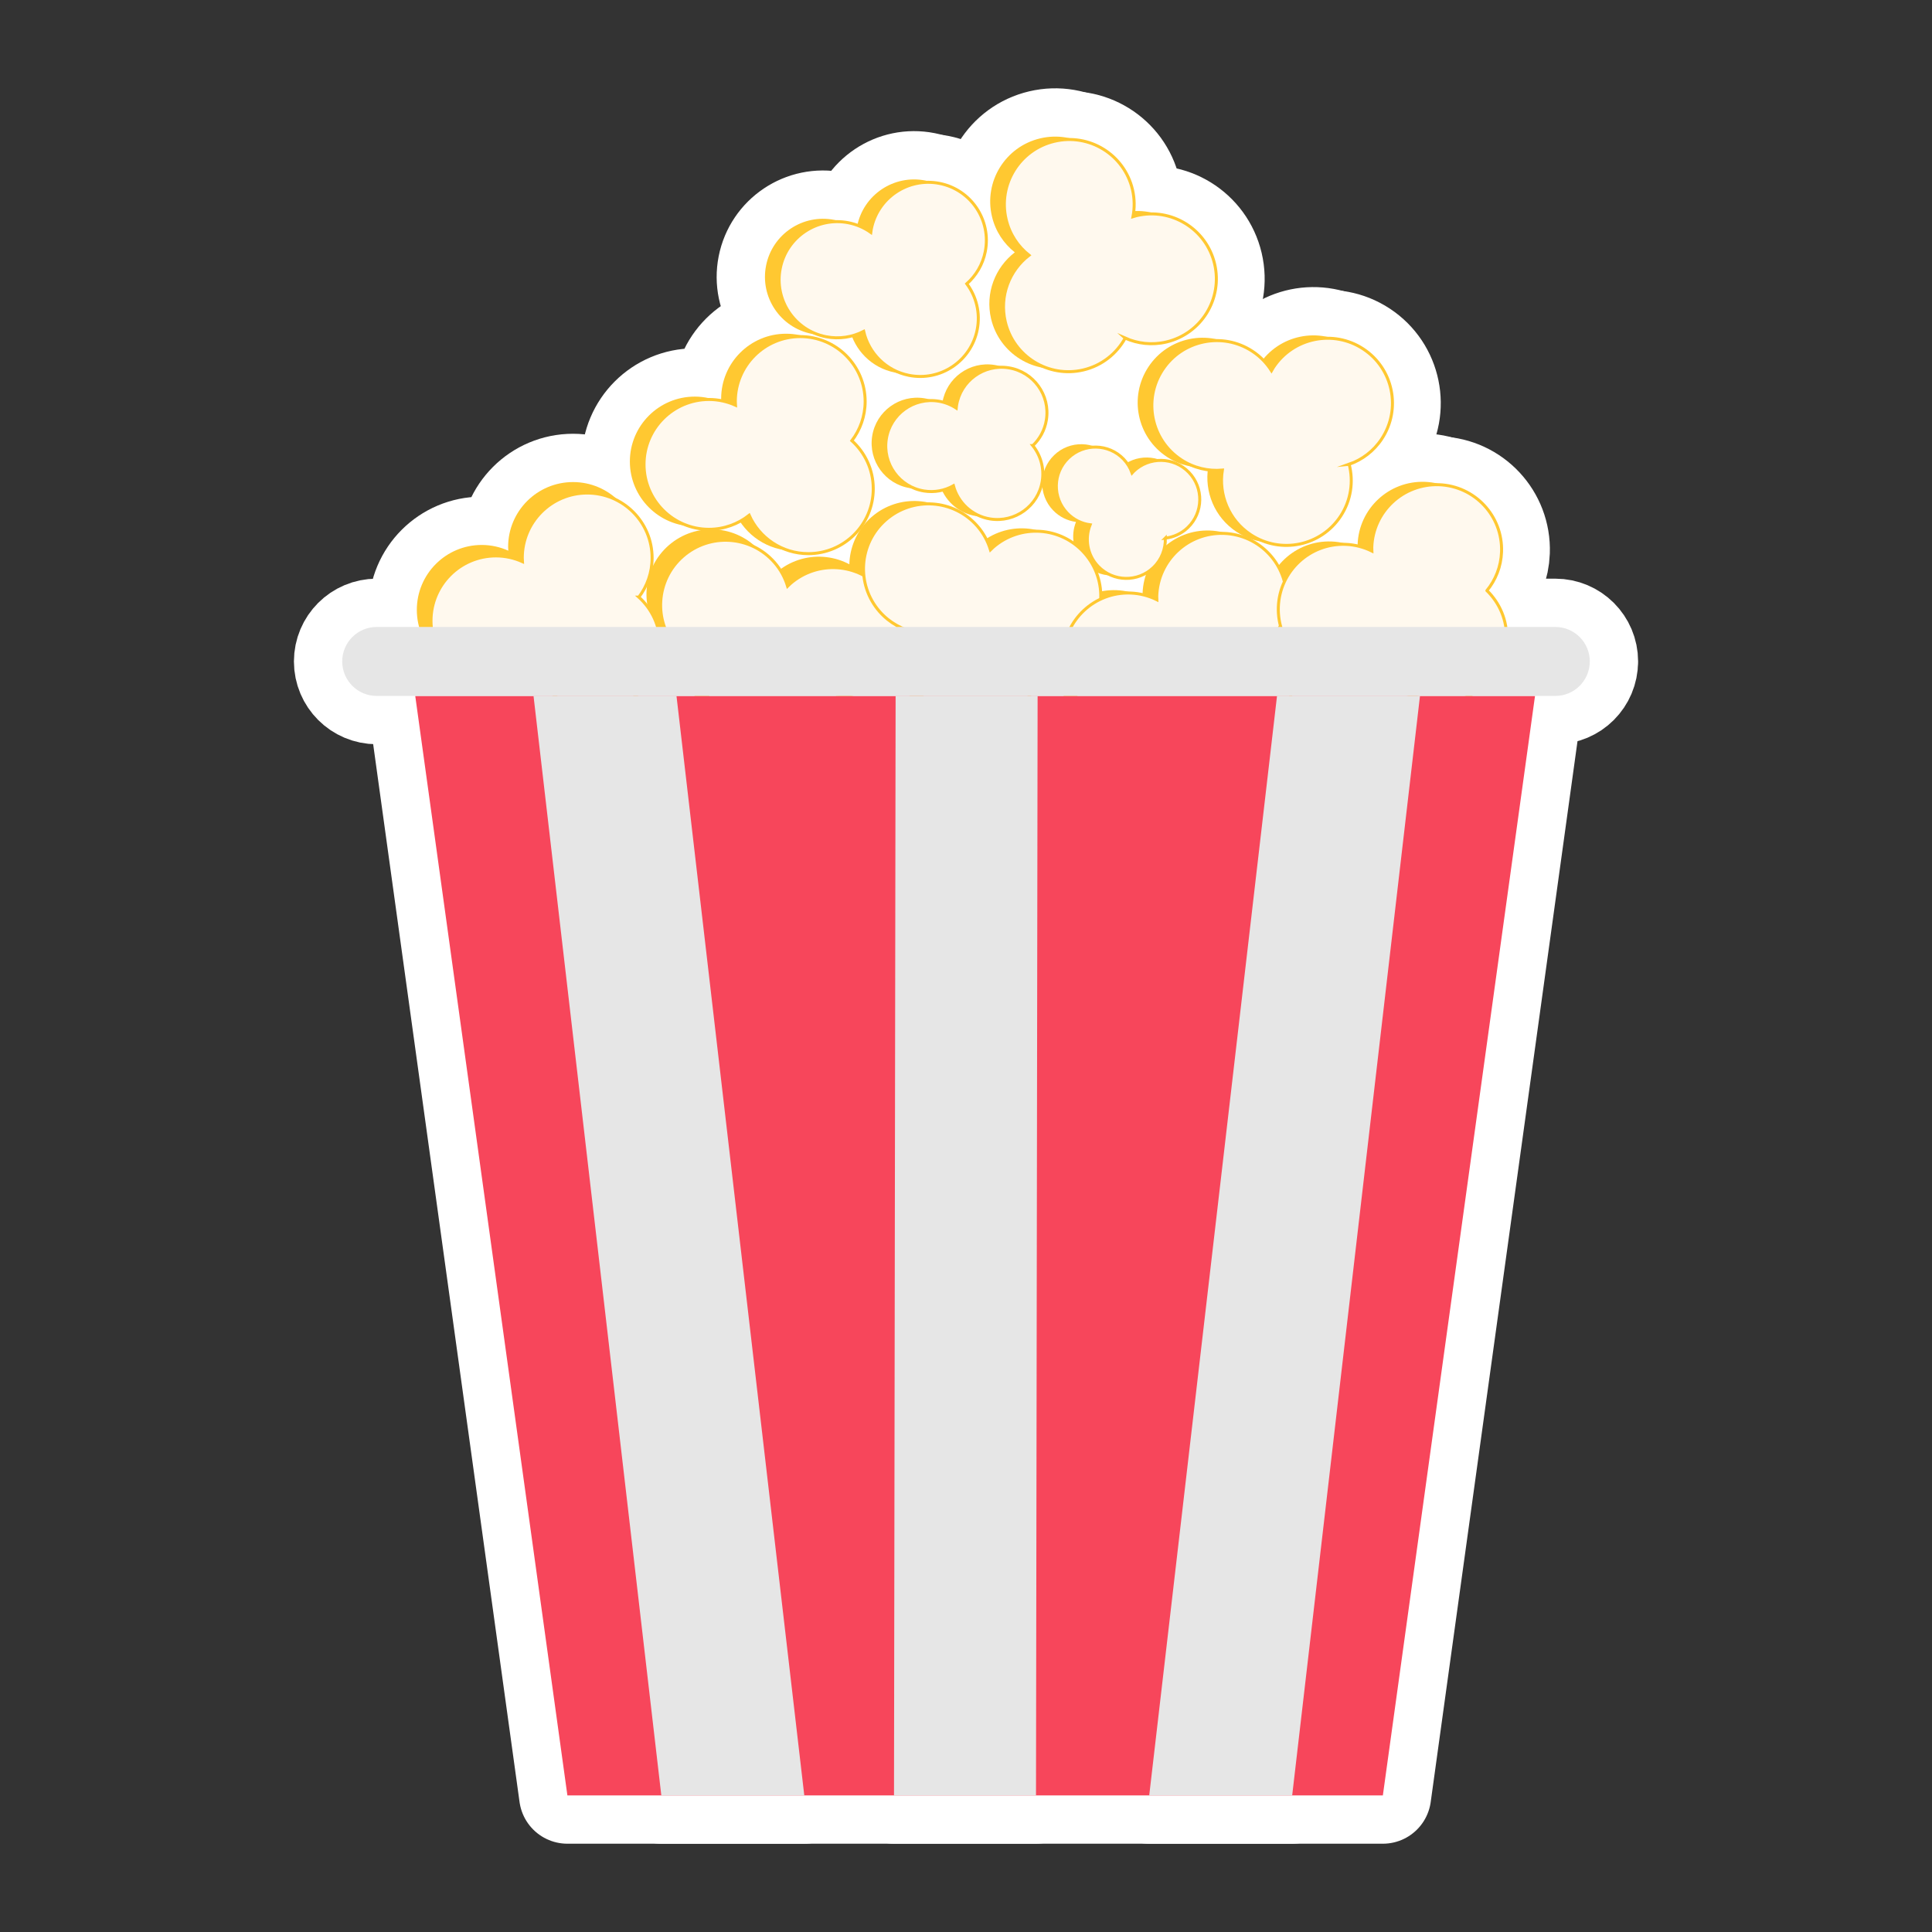
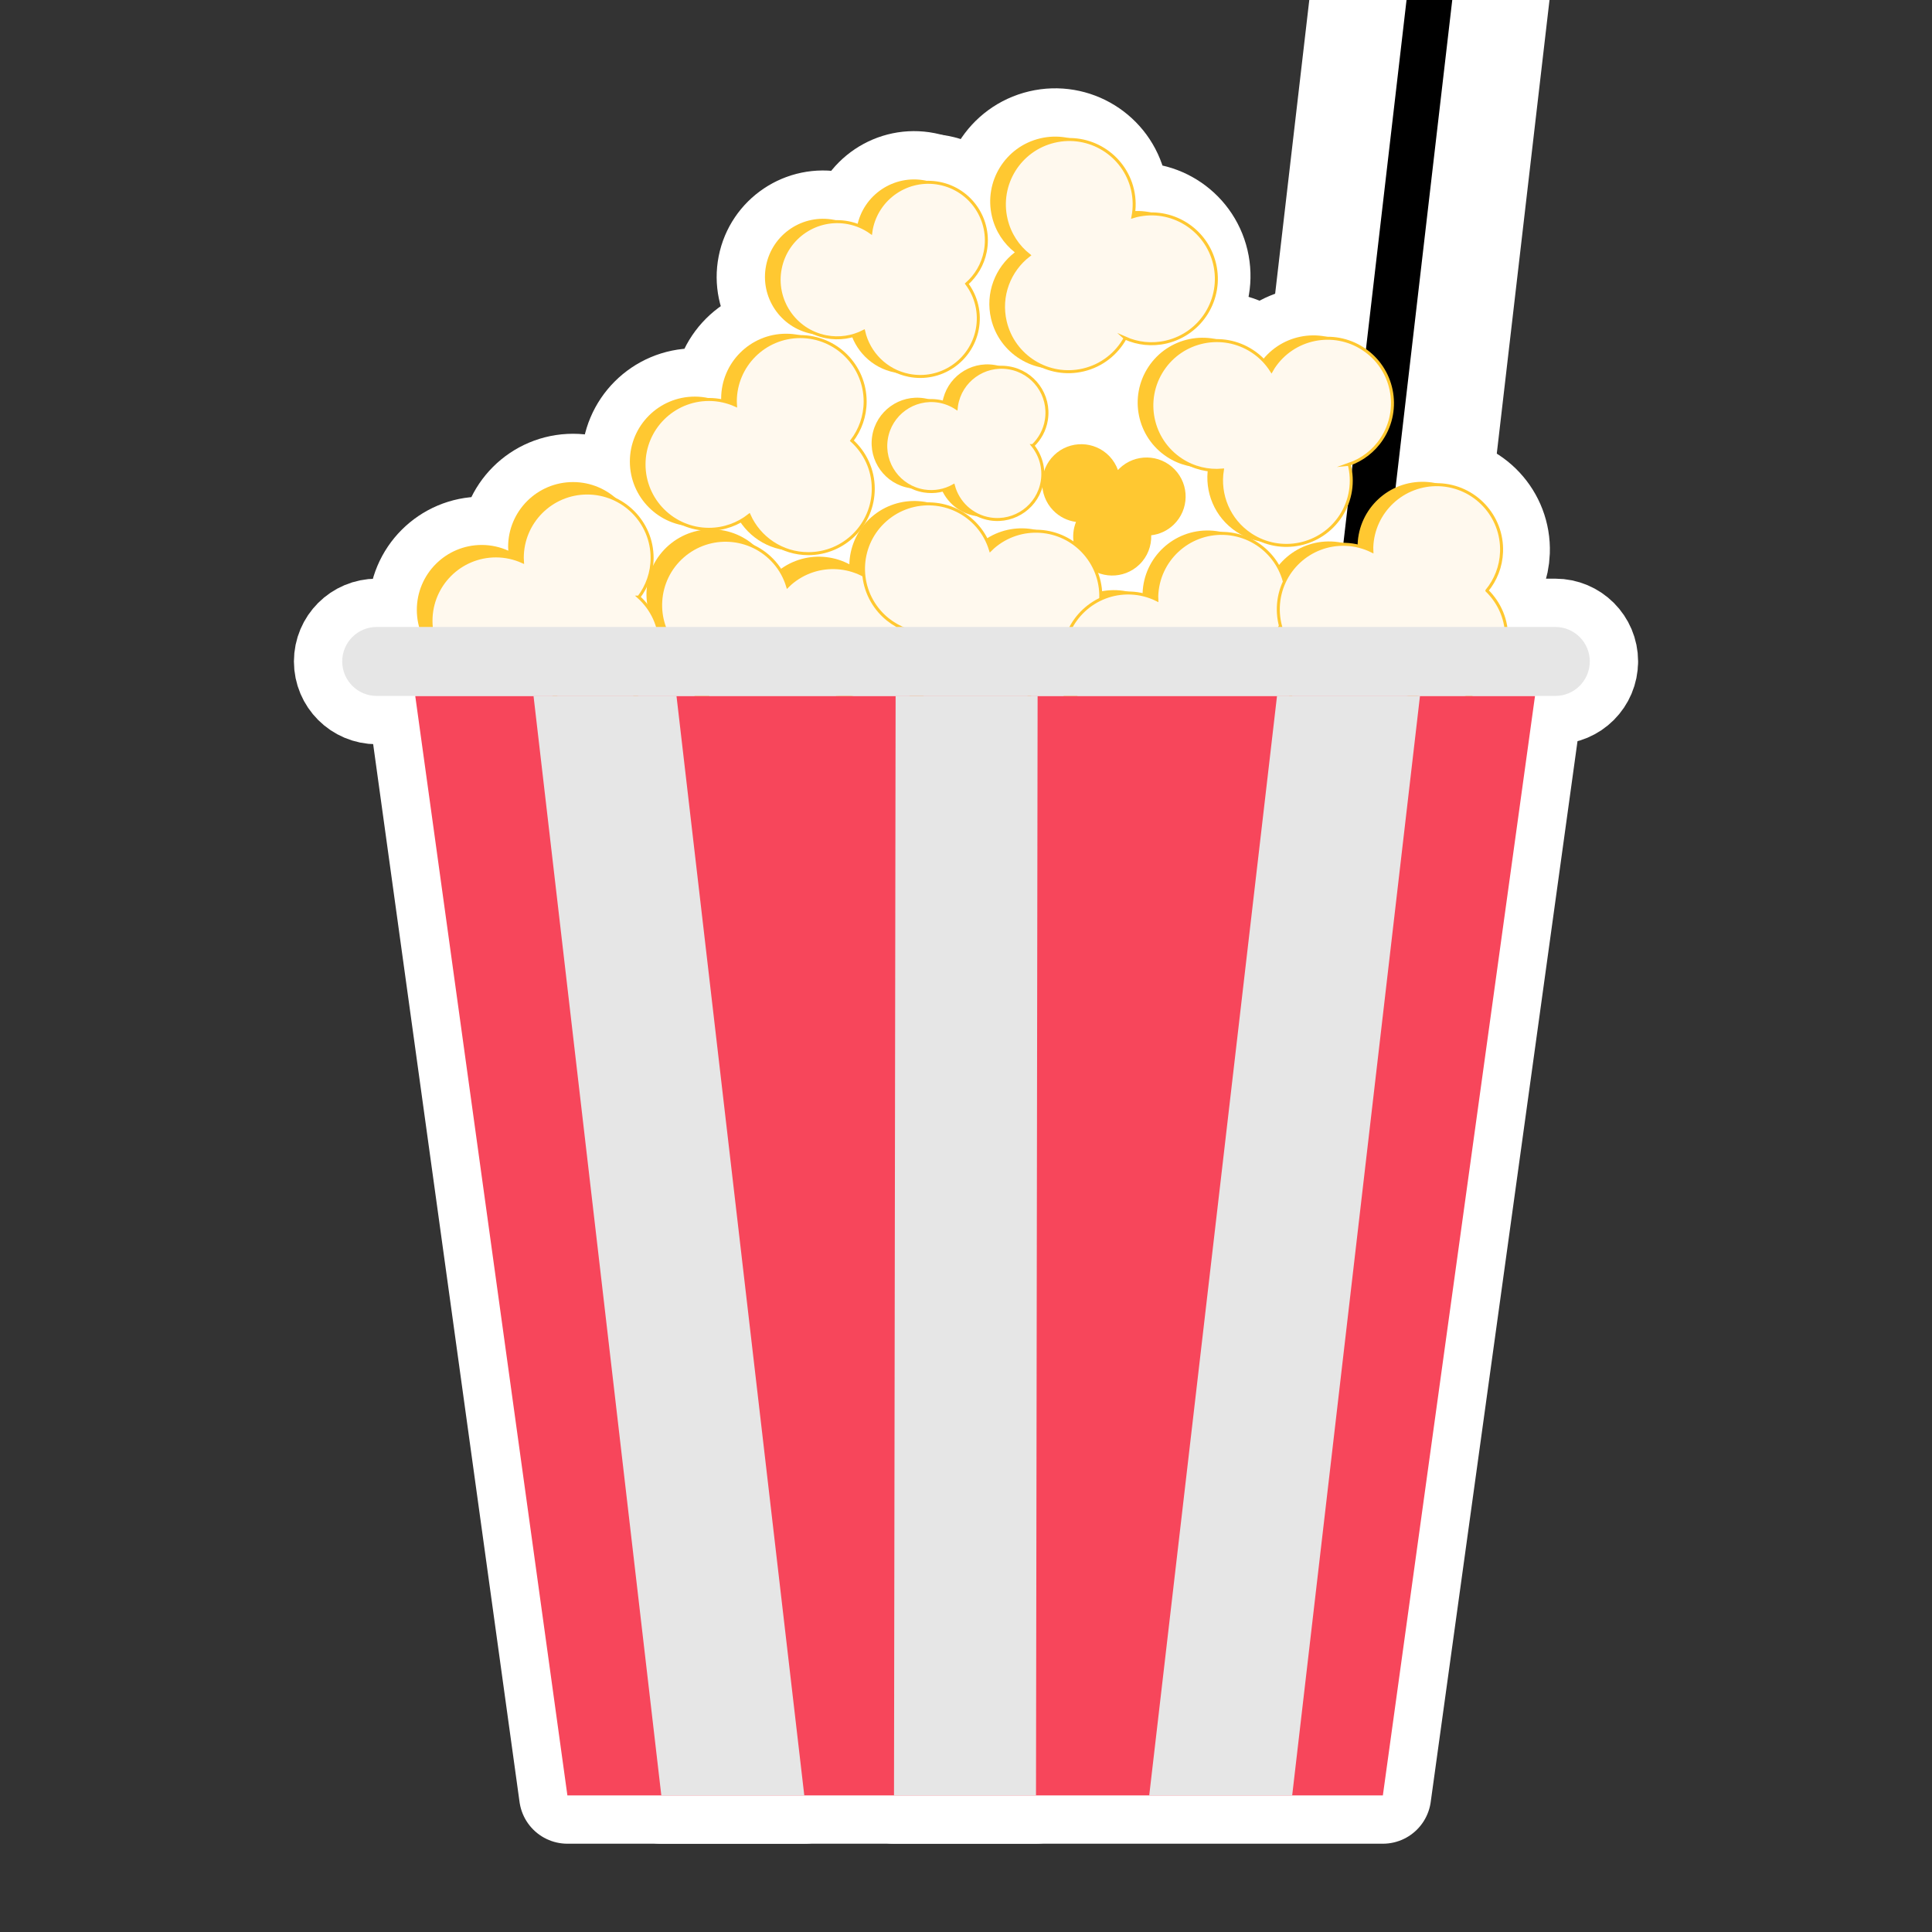
<svg xmlns="http://www.w3.org/2000/svg" id="_レイヤー_1のコピー_10" width="600" height="600" viewBox="0 0 600 600">
  <rect x="0" y="0" width="600" height="600" fill="#333333" stroke="none" />
  <defs>
    <style>.cls-1{fill:#fff9ee;stroke:#ffc831;stroke-miterlimit:10;stroke-width:.93px;}.cls-2{stroke:#fff;stroke-linecap:round;stroke-linejoin:round;stroke-width:30px;}.cls-3{fill:#ffc831;}.cls-3,.cls-4,.cls-5{stroke-width:0px;}.cls-4{fill:#e6e6e6;}.cls-5{fill:#f7465b;}</style>
  </defs>
  <path class="cls-2" d="M194.01,182.04c2.57-3.39,4.11-7.59,4.11-12.17,0-11.13-9.03-20.16-20.16-20.16s-20.16,9.02-20.16,20.16c0,.39.04.77.06,1.15-2.52-1.13-5.31-1.78-8.25-1.78-11.13,0-20.16,9.03-20.16,20.16s9.03,20.16,20.16,20.16c4.72,0,9.05-1.63,12.49-4.35,3.15,7.02,10.19,11.91,18.38,11.91,11.13,0,20.16-9.03,20.16-20.16,0-5.92-2.57-11.23-6.64-14.92Z" />
  <path class="cls-2" d="M260.16,135.97c2.57-3.38,4.12-7.59,4.12-12.17,0-11.13-9.03-20.16-20.16-20.16s-20.16,9.03-20.16,20.16c0,.39.04.77.06,1.15-2.52-1.13-5.31-1.78-8.25-1.78-11.13,0-20.16,9.03-20.16,20.16s9.03,20.16,20.16,20.16c4.72,0,9.05-1.64,12.49-4.35,3.15,7.02,10.19,11.91,18.38,11.91,11.13,0,20.16-9.03,20.16-20.16,0-5.92-2.57-11.23-6.64-14.92Z" />
  <path class="cls-2" d="M357.51,166.24c2.54-.3,5.01-1.39,6.99-3.3,4.82-4.65,4.96-12.33.31-17.15-4.65-4.82-12.33-4.96-17.15-.31-.17.16-.32.33-.47.5-.56-1.57-1.45-3.04-2.67-4.32-4.65-4.82-12.33-4.96-17.15-.31-4.82,4.65-4.96,12.33-.31,17.15,1.97,2.04,4.49,3.24,7.1,3.59-1.72,4.3-.9,9.39,2.52,12.94,4.65,4.82,12.33,4.96,17.15.31,2.57-2.47,3.79-5.8,3.69-9.11Z" />
  <path class="cls-2" d="M414.59,143.3c4.01-1.41,7.61-4.08,10.13-7.9,6.12-9.3,3.55-21.8-5.75-27.92-9.3-6.12-21.8-3.55-27.92,5.76-.21.32-.39.66-.58.99-1.48-2.33-3.45-4.4-5.91-6.02-9.3-6.12-21.8-3.55-27.92,5.75-6.12,9.3-3.55,21.8,5.75,27.92,3.94,2.6,8.46,3.61,12.82,3.23-1.22,7.59,1.96,15.55,8.81,20.06,9.3,6.12,21.8,3.54,27.92-5.76,3.26-4.95,4.03-10.79,2.66-16.11Z" />
  <path class="cls-2" d="M345.03,104.1c3.89,1.73,8.33,2.26,12.79,1.21,10.84-2.56,17.55-13.41,14.99-24.25-2.56-10.83-13.41-17.55-24.25-14.99-.38.09-.74.21-1.1.32.52-2.71.51-5.57-.16-8.43-2.56-10.84-13.41-17.55-24.25-14.99-10.84,2.56-17.55,13.41-14.99,24.25,1.08,4.6,3.67,8.44,7.1,11.15-6.1,4.68-9.25,12.66-7.37,20.63,2.56,10.84,13.42,17.55,24.25,14.99,5.76-1.36,10.34-5.08,13-9.88Z" />
  <path class="cls-2" d="M295.85,87.24c2.85-2.52,4.93-5.95,5.73-9.97,1.94-9.77-4.42-19.27-14.19-21.2-9.77-1.94-19.27,4.42-21.2,14.19-.07.34-.1.68-.15,1.02-2.02-1.43-4.35-2.48-6.93-2.99-9.77-1.94-19.27,4.42-21.2,14.19-1.94,9.77,4.42,19.27,14.19,21.2,4.14.82,8.23.14,11.72-1.65,1.55,6.71,6.87,12.23,14.06,13.65,9.77,1.94,19.27-4.42,21.2-14.19,1.03-5.2-.3-10.31-3.23-14.25Z" />
  <path class="cls-2" d="M316.37,137.5c2.16-2.05,3.69-4.79,4.2-7.96,1.25-7.71-3.99-14.96-11.7-16.2-7.7-1.24-14.96,4-16.2,11.7-.04.27-.06.53-.09.8-1.62-1.06-3.47-1.82-5.51-2.15-7.71-1.24-14.96,4-16.2,11.7-1.24,7.71,4,14.96,11.7,16.2,3.27.53,6.45-.12,9.13-1.62,1.4,5.21,5.72,9.38,11.39,10.3,7.71,1.24,14.96-4,16.2-11.7.66-4.1-.53-8.06-2.93-11.07Z" />
  <path class="cls-2" d="M255.7,213.14c4.24-.29,8.42-1.9,11.87-4.91,8.38-7.33,9.24-20.06,1.91-28.45-7.33-8.39-20.06-9.24-28.45-1.92-.29.25-.55.53-.83.8-.8-2.64-2.15-5.17-4.09-7.38-7.33-8.38-20.06-9.24-28.45-1.91-8.38,7.33-9.24,20.06-1.91,28.45,3.11,3.55,7.19,5.74,11.49,6.54-3.21,6.99-2.26,15.51,3.13,21.68,7.33,8.38,20.06,9.24,28.45,1.91,4.46-3.9,6.77-9.32,6.87-14.81Z" />
  <path class="cls-2" d="M318.7,204.32c4.24-.29,8.42-1.9,11.87-4.91,8.38-7.33,9.24-20.06,1.91-28.44-7.33-8.38-20.06-9.24-28.45-1.91-.29.25-.55.53-.83.8-.81-2.64-2.15-5.16-4.09-7.38-7.33-8.38-20.06-9.24-28.45-1.91-8.38,7.32-9.24,20.06-1.91,28.45,3.11,3.55,7.19,5.74,11.49,6.54-3.21,6.99-2.26,15.51,3.13,21.68,7.33,8.38,20.06,9.24,28.45,1.91,4.46-3.9,6.77-9.33,6.87-14.81Z" />
  <path class="cls-2" d="M390.6,197.64c2.69-3.29,4.38-7.44,4.54-12.02.39-11.13-8.31-20.46-19.44-20.86-11.13-.39-20.47,8.31-20.86,19.44-.01.39,0,.77.02,1.15-2.48-1.22-5.24-1.96-8.18-2.07-11.13-.39-20.47,8.31-20.86,19.44-.39,11.13,8.31,20.47,19.44,20.86,4.72.17,9.11-1.32,12.63-3.91,2.91,7.12,9.77,12.26,17.95,12.55,11.13.39,20.47-8.31,20.86-19.44.21-5.92-2.17-11.31-6.11-15.14Z" />
  <path class="cls-2" d="M457.38,182.52c2.69-3.29,4.38-7.44,4.54-12.02.39-11.13-8.31-20.46-19.44-20.86-11.13-.39-20.47,8.31-20.86,19.44-.01.39,0,.77.02,1.15-2.48-1.22-5.24-1.96-8.18-2.07-11.13-.39-20.46,8.31-20.86,19.44-.39,11.13,8.31,20.46,19.44,20.86,4.72.17,9.11-1.32,12.63-3.91,2.91,7.12,9.77,12.26,17.95,12.55,11.13.39,20.46-8.31,20.86-19.44.21-5.92-2.17-11.31-6.1-15.14Z" />
  <path class="cls-2" d="M198.41,185.44c2.57-3.39,4.11-7.59,4.11-12.17,0-11.13-9.03-20.16-20.16-20.16s-20.16,9.02-20.16,20.16c0,.39.04.77.06,1.15-2.52-1.13-5.31-1.78-8.25-1.78-11.13,0-20.16,9.03-20.16,20.16s9.03,20.16,20.16,20.16c4.72,0,9.05-1.63,12.49-4.35,3.15,7.02,10.19,11.91,18.38,11.91,11.13,0,20.16-9.03,20.16-20.16,0-5.92-2.57-11.23-6.64-14.92Z" />
  <path class="cls-2" d="M264.56,136.86c2.57-3.38,4.12-7.59,4.12-12.17,0-11.13-9.03-20.16-20.16-20.16s-20.16,9.03-20.16,20.16c0,.39.04.77.06,1.15-2.52-1.13-5.31-1.78-8.25-1.78-11.13,0-20.16,9.03-20.16,20.16s9.03,20.16,20.16,20.16c4.72,0,9.05-1.64,12.49-4.35,3.15,7.02,10.19,11.91,18.38,11.91,11.13,0,20.16-9.03,20.16-20.16,0-5.92-2.57-11.23-6.64-14.92Z" />
  <path class="cls-2" d="M361.9,167.13c2.54-.3,5.01-1.39,6.99-3.3,4.82-4.65,4.96-12.33.31-17.15-4.65-4.82-12.33-4.96-17.15-.31-.17.16-.32.33-.47.5-.56-1.57-1.45-3.04-2.67-4.32-4.65-4.82-12.33-4.96-17.15-.31-4.82,4.65-4.96,12.33-.31,17.15,1.97,2.04,4.49,3.24,7.1,3.59-1.72,4.3-.9,9.39,2.52,12.94,4.65,4.82,12.33,4.96,17.15.31,2.57-2.47,3.79-5.8,3.69-9.11Z" />
  <path class="cls-2" d="M418.99,144.19c4.01-1.41,7.61-4.08,10.13-7.9,6.12-9.3,3.55-21.8-5.75-27.92-9.3-6.12-21.8-3.55-27.92,5.76-.21.32-.39.66-.58.99-1.48-2.33-3.45-4.4-5.91-6.02-9.3-6.12-21.8-3.55-27.92,5.75-6.12,9.3-3.55,21.8,5.75,27.92,3.94,2.6,8.46,3.61,12.82,3.23-1.22,7.59,1.96,15.55,8.81,20.06,9.3,6.12,21.8,3.54,27.92-5.76,3.26-4.95,4.03-10.79,2.66-16.11Z" />
-   <path class="cls-2" d="M349.43,105c3.89,1.73,8.33,2.26,12.79,1.21,10.84-2.56,17.55-13.41,14.99-24.25-2.56-10.83-13.41-17.55-24.25-14.99-.38.09-.74.21-1.1.32.52-2.71.51-5.57-.16-8.43-2.56-10.84-13.41-17.55-24.25-14.99-10.84,2.56-17.55,13.41-14.99,24.25,1.08,4.6,3.67,8.44,7.1,11.15-6.1,4.68-9.25,12.66-7.37,20.63,2.56,10.84,13.42,17.55,24.25,14.99,5.76-1.36,10.34-5.08,13-9.88Z" />
  <path class="cls-2" d="M300.25,88.13c2.85-2.52,4.93-5.95,5.73-9.97,1.94-9.77-4.42-19.27-14.19-21.2-9.77-1.94-19.27,4.42-21.2,14.19-.07.34-.1.68-.15,1.02-2.02-1.43-4.35-2.48-6.93-2.99-9.77-1.94-19.27,4.42-21.2,14.19-1.94,9.77,4.42,19.27,14.19,21.2,4.14.82,8.23.14,11.72-1.65,1.55,6.71,6.87,12.23,14.06,13.65,9.77,1.94,19.27-4.42,21.2-14.19,1.03-5.2-.3-10.31-3.23-14.25Z" />
  <path class="cls-2" d="M320.76,138.39c2.16-2.05,3.69-4.79,4.2-7.96,1.25-7.71-3.99-14.96-11.7-16.2-7.7-1.24-14.96,4-16.2,11.7-.04.27-.06.53-.09.8-1.62-1.06-3.47-1.82-5.51-2.15-7.71-1.24-14.96,4-16.2,11.7-1.24,7.71,4,14.96,11.7,16.2,3.27.53,6.45-.12,9.13-1.62,1.4,5.21,5.72,9.38,11.39,10.3,7.71,1.24,14.96-4,16.2-11.7.66-4.1-.53-8.06-2.93-11.07Z" />
-   <path class="cls-2" d="M260.1,216.53c4.24-.29,8.42-1.9,11.87-4.91,8.38-7.33,9.24-20.06,1.91-28.45-7.33-8.39-20.06-9.24-28.45-1.92-.29.25-.55.53-.83.8-.8-2.64-2.15-5.17-4.09-7.38-7.33-8.38-20.06-9.24-28.45-1.91-8.38,7.33-9.24,20.06-1.91,28.45,3.11,3.55,7.19,5.74,11.49,6.54-3.21,6.99-2.26,15.51,3.13,21.68,7.33,8.38,20.06,9.24,28.45,1.91,4.46-3.9,6.77-9.32,6.87-14.81Z" />
  <path class="cls-2" d="M323.1,205.21c4.24-.29,8.42-1.9,11.87-4.91,8.38-7.33,9.24-20.06,1.91-28.44-7.33-8.38-20.06-9.24-28.45-1.91-.29.25-.55.53-.83.8-.81-2.64-2.15-5.16-4.09-7.38-7.33-8.38-20.06-9.24-28.45-1.91-8.38,7.32-9.24,20.06-1.91,28.45,3.11,3.55,7.19,5.74,11.49,6.54-3.21,6.99-2.26,15.51,3.13,21.68,7.33,8.38,20.06,9.24,28.45,1.91,4.46-3.9,6.77-9.33,6.87-14.81Z" />
  <path class="cls-2" d="M395,198.53c2.69-3.29,4.38-7.44,4.54-12.02.39-11.13-8.31-20.46-19.44-20.86-11.13-.39-20.47,8.31-20.86,19.44-.01.39,0,.77.02,1.15-2.48-1.22-5.24-1.96-8.18-2.07-11.13-.39-20.47,8.31-20.86,19.44-.39,11.13,8.31,20.47,19.44,20.86,4.72.17,9.11-1.32,12.63-3.91,2.91,7.12,9.77,12.26,17.95,12.55,11.13.39,20.47-8.31,20.86-19.44.21-5.92-2.17-11.31-6.11-15.14Z" />
  <path class="cls-2" d="M461.78,183.41c2.69-3.29,4.38-7.44,4.54-12.02.39-11.13-8.31-20.46-19.44-20.86-11.13-.39-20.47,8.31-20.86,19.44-.01.39,0,.77.02,1.15-2.48-1.22-5.24-1.96-8.18-2.07-11.13-.39-20.46,8.31-20.86,19.44-.39,11.13,8.31,20.46,19.44,20.86,4.72.17,9.11-1.32,12.63-3.91,2.91,7.12,9.77,12.26,17.95,12.55,11.13.39,20.46-8.31,20.86-19.44.21-5.92-2.17-11.31-6.1-15.14Z" />
  <polygon class="cls-2" points="429.46 557.58 176.21 557.58 128.96 216.13 476.71 216.13 429.46 557.58" />
-   <path class="cls-2" d="M277.64,557.58h44.1l.5-341.46h-44.1l-.5,341.46ZM396.59,216.13l-39.69,341.46h44.4l39.69-341.46h-44.4ZM165.69,216.13l39.69,341.46h44.4l-39.69-341.46h-44.4Z" />
+   <path class="cls-2" d="M277.64,557.58h44.1l.5-341.46h-44.1l-.5,341.46ZM396.59,216.13h44.4l39.69-341.46h-44.4ZM165.69,216.13l39.69,341.46h44.4l-39.69-341.46h-44.4Z" />
  <path class="cls-2" d="M493.72,205.42c0,5.92-4.79,10.71-10.71,10.71H116.99c-5.91,0-10.71-4.79-10.71-10.71h0c0-5.92,4.79-10.71,10.71-10.71h366.03c5.91,0,10.71,4.79,10.71,10.71h0Z" />
  <path class="cls-3" d="M194.01,182.04c2.57-3.39,4.11-7.59,4.11-12.17,0-11.13-9.03-20.16-20.16-20.16s-20.16,9.02-20.16,20.16c0,.39.04.77.06,1.15-2.52-1.13-5.31-1.78-8.25-1.78-11.13,0-20.16,9.03-20.16,20.16s9.03,20.16,20.16,20.16c4.72,0,9.05-1.63,12.49-4.35,3.15,7.02,10.19,11.91,18.38,11.91,11.13,0,20.16-9.03,20.16-20.16,0-5.92-2.57-11.23-6.64-14.92Z" />
  <path class="cls-3" d="M260.16,135.97c2.57-3.38,4.12-7.59,4.12-12.17,0-11.13-9.03-20.16-20.16-20.16s-20.16,9.03-20.16,20.16c0,.39.04.77.06,1.15-2.52-1.13-5.31-1.78-8.25-1.78-11.13,0-20.16,9.03-20.16,20.16s9.03,20.16,20.16,20.16c4.72,0,9.05-1.64,12.49-4.35,3.15,7.02,10.19,11.91,18.38,11.91,11.13,0,20.16-9.03,20.16-20.16,0-5.92-2.57-11.23-6.64-14.92Z" />
  <path class="cls-3" d="M357.51,166.24c2.54-.3,5.01-1.39,6.99-3.3,4.82-4.65,4.96-12.33.31-17.15-4.65-4.82-12.33-4.96-17.15-.31-.17.16-.32.33-.47.5-.56-1.57-1.45-3.04-2.67-4.32-4.65-4.82-12.33-4.96-17.15-.31-4.82,4.65-4.96,12.33-.31,17.15,1.97,2.04,4.49,3.24,7.1,3.59-1.72,4.3-.9,9.39,2.52,12.94,4.65,4.82,12.33,4.96,17.15.31,2.57-2.47,3.79-5.8,3.69-9.11Z" />
  <path class="cls-3" d="M414.59,143.3c4.01-1.41,7.61-4.08,10.13-7.9,6.12-9.3,3.55-21.8-5.75-27.92-9.3-6.12-21.8-3.55-27.92,5.76-.21.32-.39.66-.58.99-1.48-2.33-3.45-4.4-5.91-6.02-9.3-6.12-21.8-3.55-27.92,5.75-6.12,9.3-3.55,21.8,5.75,27.92,3.94,2.6,8.46,3.61,12.82,3.23-1.22,7.59,1.96,15.55,8.81,20.06,9.3,6.12,21.8,3.54,27.92-5.76,3.26-4.95,4.03-10.79,2.66-16.11Z" />
  <path class="cls-3" d="M345.03,104.1c3.89,1.73,8.33,2.26,12.79,1.21,10.84-2.56,17.55-13.41,14.99-24.25-2.56-10.83-13.41-17.55-24.25-14.99-.38.09-.74.21-1.1.32.52-2.71.51-5.57-.16-8.43-2.56-10.84-13.41-17.55-24.25-14.99-10.84,2.56-17.55,13.41-14.99,24.25,1.08,4.6,3.67,8.44,7.1,11.15-6.1,4.68-9.25,12.66-7.37,20.63,2.56,10.84,13.42,17.55,24.25,14.99,5.76-1.36,10.34-5.08,13-9.88Z" />
  <path class="cls-3" d="M295.85,87.24c2.85-2.52,4.93-5.95,5.73-9.97,1.94-9.77-4.42-19.27-14.19-21.2-9.77-1.94-19.27,4.42-21.2,14.19-.07.34-.1.68-.15,1.02-2.02-1.43-4.35-2.48-6.93-2.99-9.77-1.94-19.27,4.42-21.2,14.19-1.94,9.77,4.42,19.27,14.19,21.2,4.14.82,8.23.14,11.72-1.65,1.55,6.71,6.87,12.23,14.06,13.65,9.77,1.94,19.27-4.42,21.2-14.19,1.03-5.2-.3-10.31-3.23-14.25Z" />
  <path class="cls-3" d="M316.37,137.5c2.16-2.05,3.69-4.79,4.2-7.96,1.25-7.71-3.99-14.96-11.7-16.2-7.7-1.24-14.96,4-16.2,11.7-.04.27-.06.53-.09.8-1.62-1.06-3.47-1.82-5.51-2.15-7.71-1.24-14.96,4-16.2,11.7-1.24,7.71,4,14.96,11.7,16.2,3.27.53,6.45-.12,9.13-1.62,1.4,5.21,5.72,9.38,11.39,10.3,7.71,1.24,14.96-4,16.2-11.7.66-4.1-.53-8.06-2.93-11.07Z" />
  <path class="cls-3" d="M255.7,213.14c4.24-.29,8.42-1.9,11.87-4.91,8.38-7.33,9.24-20.06,1.91-28.45-7.33-8.39-20.06-9.24-28.45-1.92-.29.25-.55.53-.83.8-.8-2.64-2.15-5.17-4.09-7.38-7.33-8.38-20.06-9.24-28.45-1.91-8.38,7.33-9.24,20.06-1.91,28.45,3.11,3.55,7.19,5.74,11.49,6.54-3.21,6.99-2.26,15.51,3.13,21.68,7.33,8.38,20.06,9.24,28.45,1.91,4.46-3.9,6.77-9.32,6.87-14.81Z" />
  <path class="cls-3" d="M318.7,204.32c4.24-.29,8.42-1.9,11.87-4.91,8.38-7.33,9.24-20.06,1.91-28.44-7.33-8.38-20.06-9.24-28.45-1.91-.29.25-.55.53-.83.8-.81-2.64-2.15-5.16-4.09-7.38-7.33-8.38-20.06-9.24-28.45-1.91-8.38,7.32-9.24,20.06-1.91,28.45,3.11,3.55,7.19,5.74,11.49,6.54-3.21,6.99-2.26,15.51,3.13,21.68,7.33,8.38,20.06,9.24,28.45,1.91,4.46-3.9,6.77-9.33,6.87-14.81Z" />
  <path class="cls-3" d="M390.6,197.64c2.69-3.29,4.38-7.44,4.54-12.02.39-11.13-8.31-20.46-19.44-20.86-11.13-.39-20.47,8.31-20.86,19.44-.01.39,0,.77.02,1.15-2.48-1.22-5.24-1.96-8.18-2.07-11.13-.39-20.47,8.31-20.86,19.44-.39,11.13,8.31,20.47,19.44,20.86,4.72.17,9.11-1.32,12.63-3.91,2.91,7.12,9.77,12.26,17.95,12.55,11.13.39,20.47-8.31,20.86-19.44.21-5.92-2.17-11.31-6.11-15.14Z" />
  <path class="cls-3" d="M457.38,182.52c2.69-3.29,4.38-7.44,4.54-12.02.39-11.13-8.31-20.46-19.44-20.86-11.13-.39-20.47,8.31-20.86,19.44-.01.39,0,.77.02,1.15-2.48-1.22-5.24-1.96-8.18-2.07-11.13-.39-20.46,8.31-20.86,19.44-.39,11.13,8.31,20.46,19.44,20.86,4.72.17,9.11-1.32,12.63-3.91,2.91,7.12,9.77,12.26,17.95,12.55,11.13.39,20.46-8.31,20.86-19.44.21-5.92-2.17-11.31-6.1-15.14Z" />
  <path class="cls-1" d="M198.41,185.44c2.57-3.39,4.11-7.59,4.11-12.17,0-11.13-9.03-20.16-20.16-20.16s-20.16,9.02-20.16,20.16c0,.39.04.77.06,1.15-2.52-1.13-5.31-1.78-8.25-1.78-11.13,0-20.16,9.03-20.16,20.16s9.03,20.16,20.16,20.16c4.72,0,9.05-1.63,12.49-4.35,3.15,7.02,10.19,11.91,18.38,11.91,11.13,0,20.16-9.03,20.16-20.16,0-5.92-2.57-11.23-6.64-14.92Z" />
  <path class="cls-1" d="M264.56,136.86c2.57-3.38,4.12-7.59,4.12-12.17,0-11.13-9.03-20.16-20.16-20.16s-20.16,9.03-20.16,20.16c0,.39.04.77.06,1.15-2.52-1.13-5.31-1.78-8.25-1.78-11.13,0-20.16,9.03-20.16,20.16s9.03,20.16,20.16,20.16c4.72,0,9.05-1.64,12.49-4.35,3.15,7.02,10.19,11.91,18.38,11.91,11.13,0,20.16-9.03,20.16-20.16,0-5.92-2.57-11.23-6.64-14.92Z" />
-   <path class="cls-1" d="M361.9,167.13c2.54-.3,5.01-1.39,6.99-3.3,4.82-4.65,4.96-12.33.31-17.15-4.65-4.82-12.33-4.96-17.15-.31-.17.16-.32.33-.47.5-.56-1.57-1.45-3.04-2.67-4.32-4.65-4.82-12.33-4.96-17.15-.31-4.82,4.65-4.96,12.33-.31,17.15,1.97,2.04,4.49,3.24,7.1,3.59-1.72,4.3-.9,9.39,2.52,12.94,4.65,4.82,12.33,4.96,17.15.31,2.57-2.47,3.79-5.8,3.69-9.11Z" />
  <path class="cls-1" d="M418.99,144.19c4.01-1.41,7.61-4.08,10.13-7.9,6.12-9.3,3.55-21.8-5.75-27.92-9.3-6.12-21.8-3.55-27.92,5.76-.21.32-.39.66-.58.99-1.48-2.33-3.45-4.4-5.91-6.02-9.3-6.12-21.8-3.55-27.92,5.75-6.12,9.3-3.55,21.8,5.75,27.92,3.94,2.6,8.46,3.61,12.82,3.23-1.22,7.59,1.96,15.55,8.81,20.06,9.3,6.12,21.8,3.54,27.92-5.76,3.26-4.95,4.03-10.79,2.66-16.11Z" />
  <path class="cls-1" d="M349.43,105c3.89,1.73,8.33,2.26,12.79,1.21,10.84-2.56,17.55-13.41,14.99-24.25-2.56-10.83-13.41-17.55-24.25-14.99-.38.09-.74.21-1.1.32.52-2.71.51-5.57-.16-8.43-2.56-10.84-13.41-17.55-24.25-14.99-10.84,2.56-17.55,13.41-14.99,24.25,1.08,4.6,3.67,8.44,7.1,11.15-6.1,4.68-9.25,12.66-7.37,20.63,2.56,10.84,13.42,17.55,24.25,14.99,5.76-1.36,10.34-5.08,13-9.88Z" />
  <path class="cls-1" d="M300.25,88.13c2.85-2.52,4.93-5.95,5.73-9.97,1.94-9.77-4.42-19.27-14.19-21.2-9.77-1.94-19.27,4.42-21.2,14.19-.07.34-.1.68-.15,1.02-2.02-1.43-4.35-2.48-6.93-2.99-9.77-1.94-19.27,4.42-21.2,14.19-1.94,9.77,4.42,19.27,14.19,21.2,4.14.82,8.23.14,11.72-1.65,1.55,6.71,6.87,12.23,14.06,13.65,9.77,1.94,19.27-4.42,21.2-14.19,1.03-5.2-.3-10.31-3.23-14.25Z" />
  <path class="cls-1" d="M320.76,138.39c2.16-2.05,3.69-4.79,4.2-7.96,1.25-7.71-3.99-14.96-11.7-16.2-7.7-1.24-14.96,4-16.2,11.7-.04.27-.06.53-.09.8-1.62-1.06-3.47-1.82-5.51-2.15-7.71-1.24-14.96,4-16.2,11.7-1.24,7.71,4,14.96,11.7,16.2,3.27.53,6.45-.12,9.13-1.62,1.4,5.21,5.72,9.38,11.39,10.3,7.71,1.24,14.96-4,16.2-11.7.66-4.1-.53-8.06-2.93-11.07Z" />
  <path class="cls-1" d="M260.1,216.53c4.24-.29,8.42-1.9,11.87-4.91,8.38-7.33,9.24-20.06,1.91-28.45-7.33-8.39-20.06-9.24-28.45-1.92-.29.25-.55.53-.83.8-.8-2.64-2.15-5.17-4.09-7.38-7.33-8.38-20.06-9.24-28.45-1.91-8.38,7.33-9.24,20.06-1.91,28.45,3.11,3.55,7.19,5.74,11.49,6.54-3.21,6.99-2.26,15.51,3.13,21.68,7.33,8.38,20.06,9.24,28.45,1.91,4.46-3.9,6.77-9.32,6.87-14.81Z" />
  <path class="cls-1" d="M323.1,205.21c4.24-.29,8.42-1.9,11.87-4.91,8.38-7.33,9.24-20.06,1.91-28.44-7.33-8.38-20.06-9.24-28.45-1.91-.29.25-.55.53-.83.8-.81-2.64-2.15-5.16-4.09-7.38-7.33-8.38-20.06-9.24-28.45-1.91-8.38,7.32-9.24,20.06-1.91,28.45,3.11,3.55,7.19,5.74,11.49,6.54-3.21,6.99-2.26,15.51,3.13,21.68,7.33,8.38,20.06,9.24,28.45,1.91,4.46-3.9,6.77-9.33,6.87-14.81Z" />
  <path class="cls-1" d="M395,198.53c2.69-3.29,4.38-7.44,4.54-12.02.39-11.13-8.31-20.46-19.44-20.86-11.13-.39-20.47,8.31-20.86,19.44-.01.39,0,.77.02,1.15-2.48-1.22-5.24-1.96-8.18-2.07-11.13-.39-20.47,8.31-20.86,19.44-.39,11.13,8.31,20.47,19.44,20.86,4.72.17,9.11-1.32,12.63-3.91,2.91,7.12,9.77,12.26,17.95,12.55,11.13.39,20.47-8.31,20.86-19.44.21-5.92-2.17-11.31-6.11-15.14Z" />
  <path class="cls-1" d="M461.78,183.41c2.69-3.29,4.38-7.44,4.54-12.02.39-11.13-8.31-20.46-19.44-20.86-11.13-.39-20.47,8.31-20.86,19.44-.01.39,0,.77.02,1.15-2.48-1.22-5.24-1.96-8.18-2.07-11.13-.39-20.46,8.31-20.86,19.44-.39,11.13,8.31,20.46,19.44,20.86,4.72.17,9.11-1.32,12.63-3.91,2.91,7.12,9.77,12.26,17.95,12.55,11.13.39,20.46-8.31,20.86-19.44.21-5.92-2.17-11.31-6.1-15.14Z" />
  <polygon class="cls-5" points="429.46 557.58 176.21 557.58 128.96 216.13 476.71 216.13 429.46 557.58" />
  <path class="cls-4" d="M277.64,557.58h44.1l.5-341.46h-44.1l-.5,341.46ZM396.59,216.13l-39.69,341.46h44.4l39.69-341.46h-44.4ZM165.69,216.13l39.69,341.46h44.4l-39.69-341.46h-44.4Z" />
  <path class="cls-4" d="M493.72,205.42c0,5.92-4.79,10.71-10.71,10.71H116.99c-5.91,0-10.71-4.79-10.71-10.71h0c0-5.92,4.79-10.71,10.71-10.71h366.03c5.91,0,10.71,4.79,10.71,10.71h0Z" />
</svg>